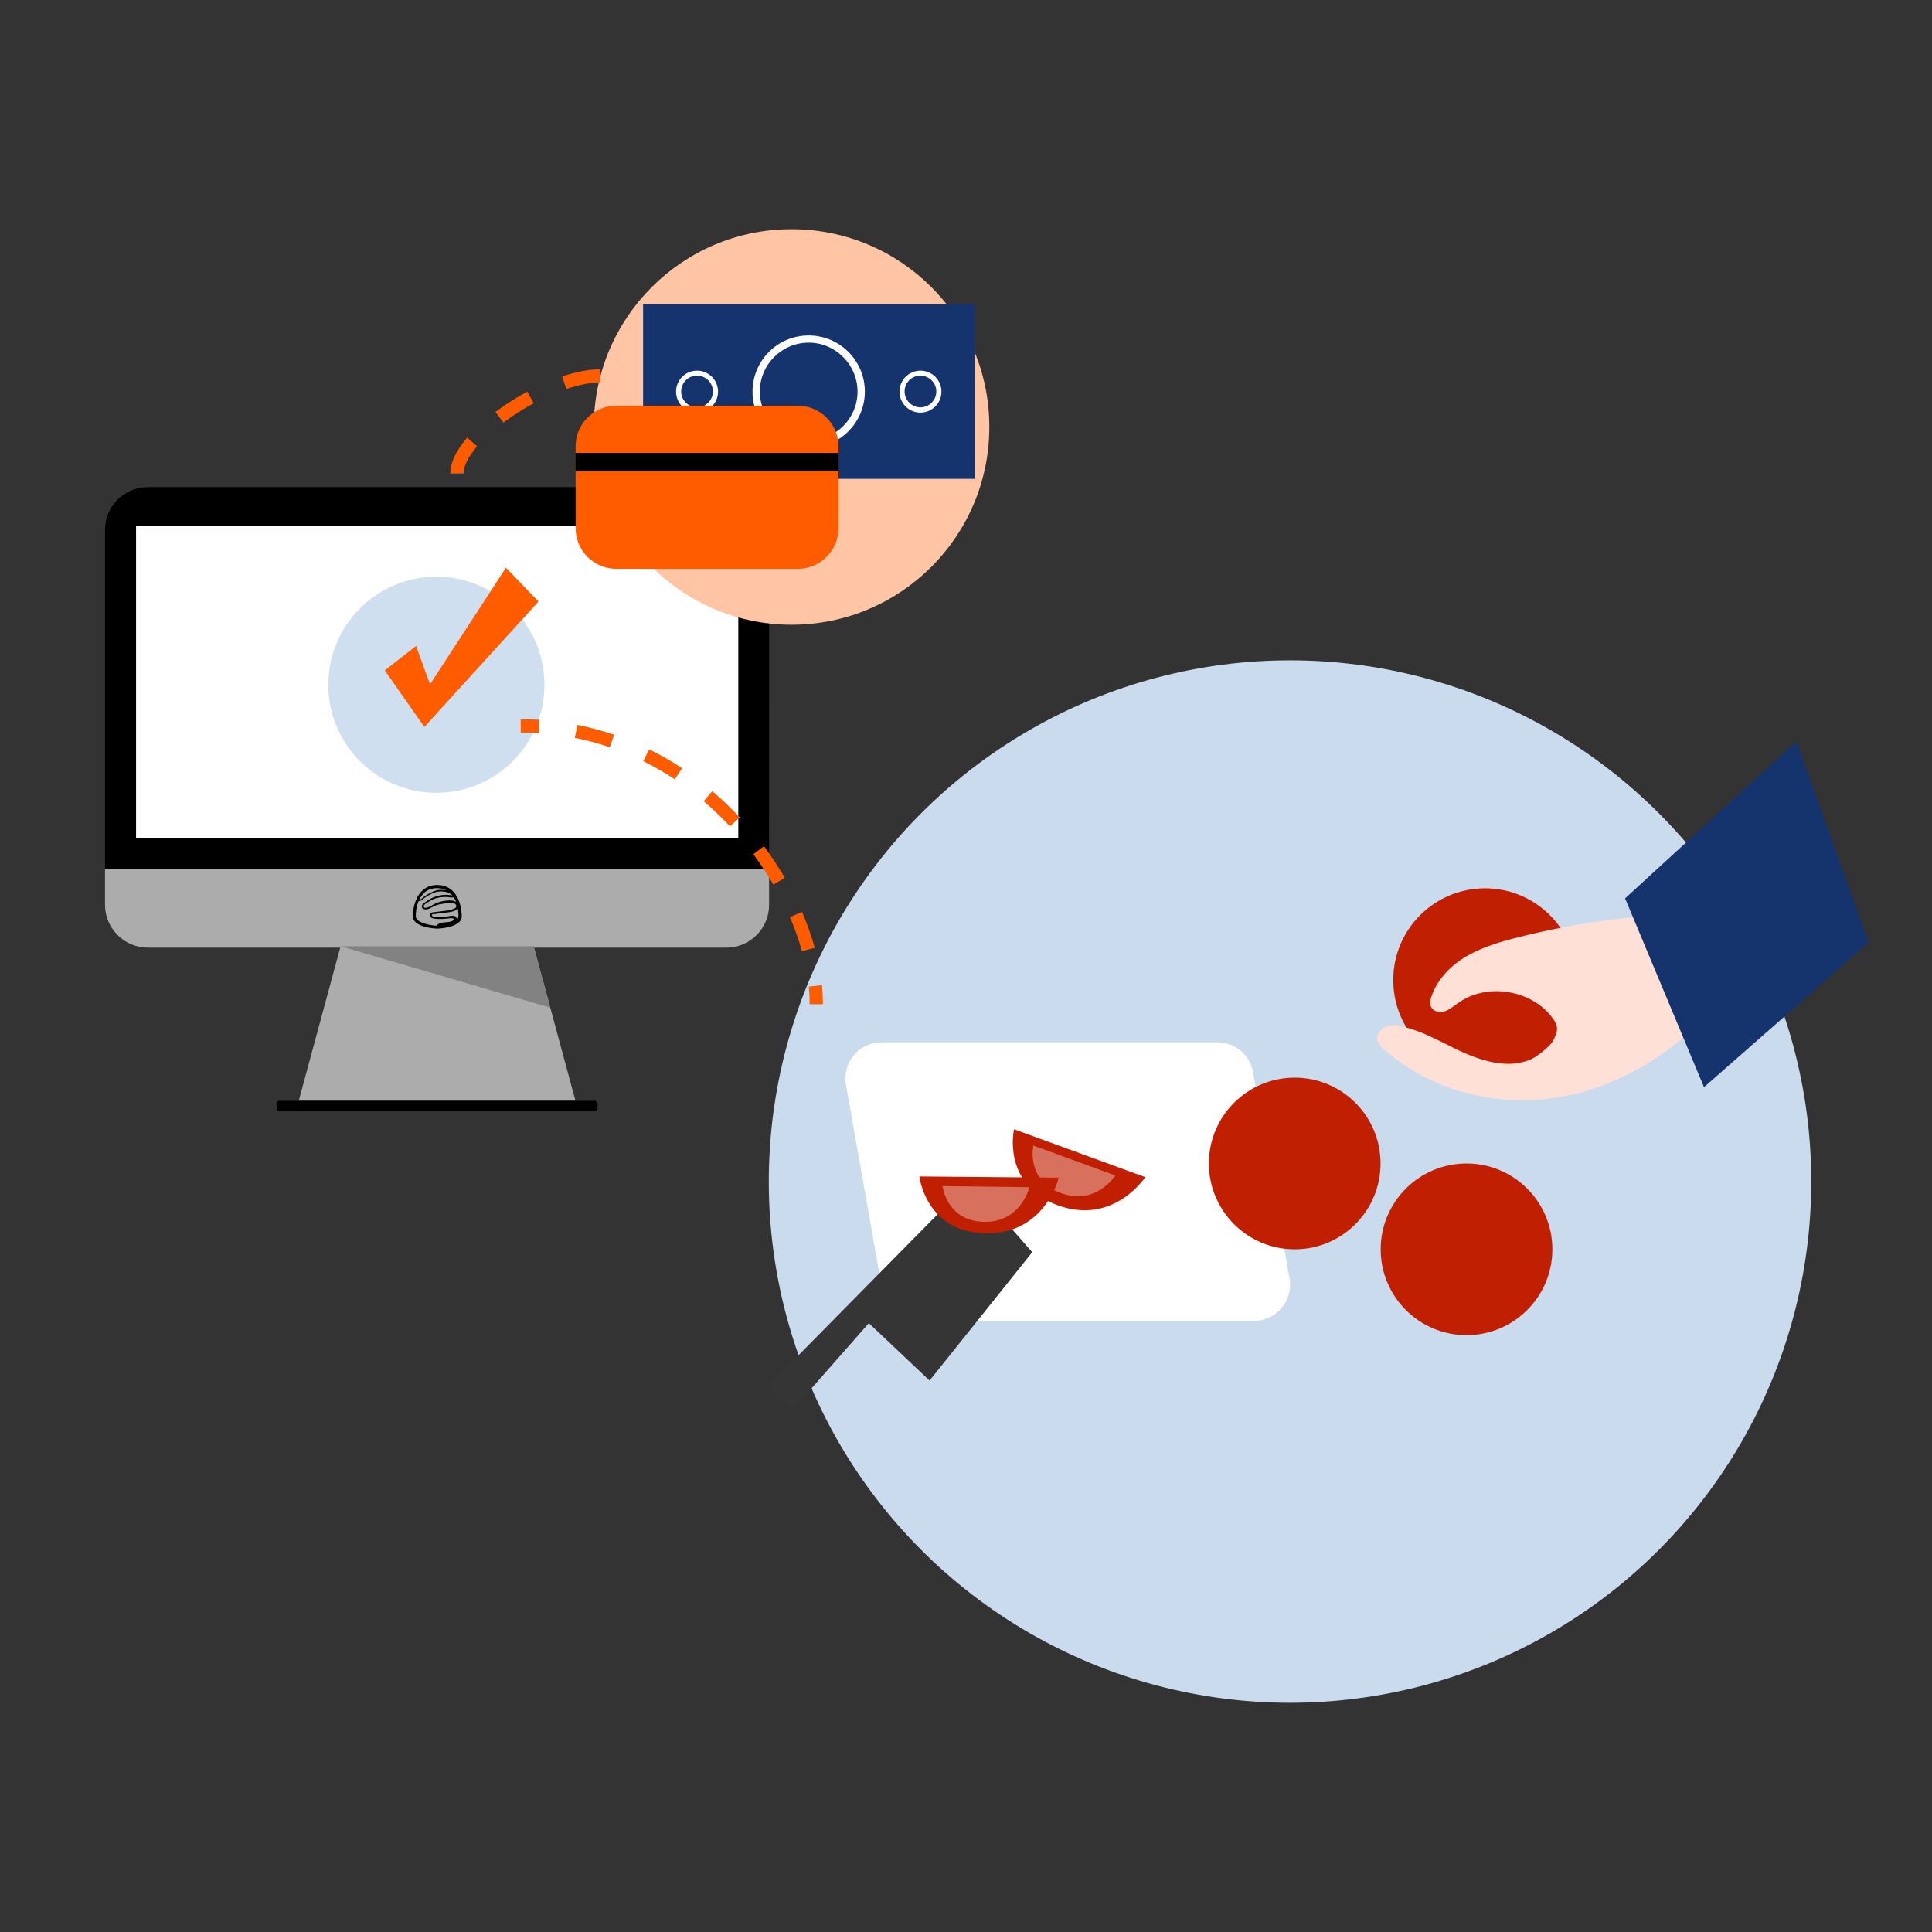
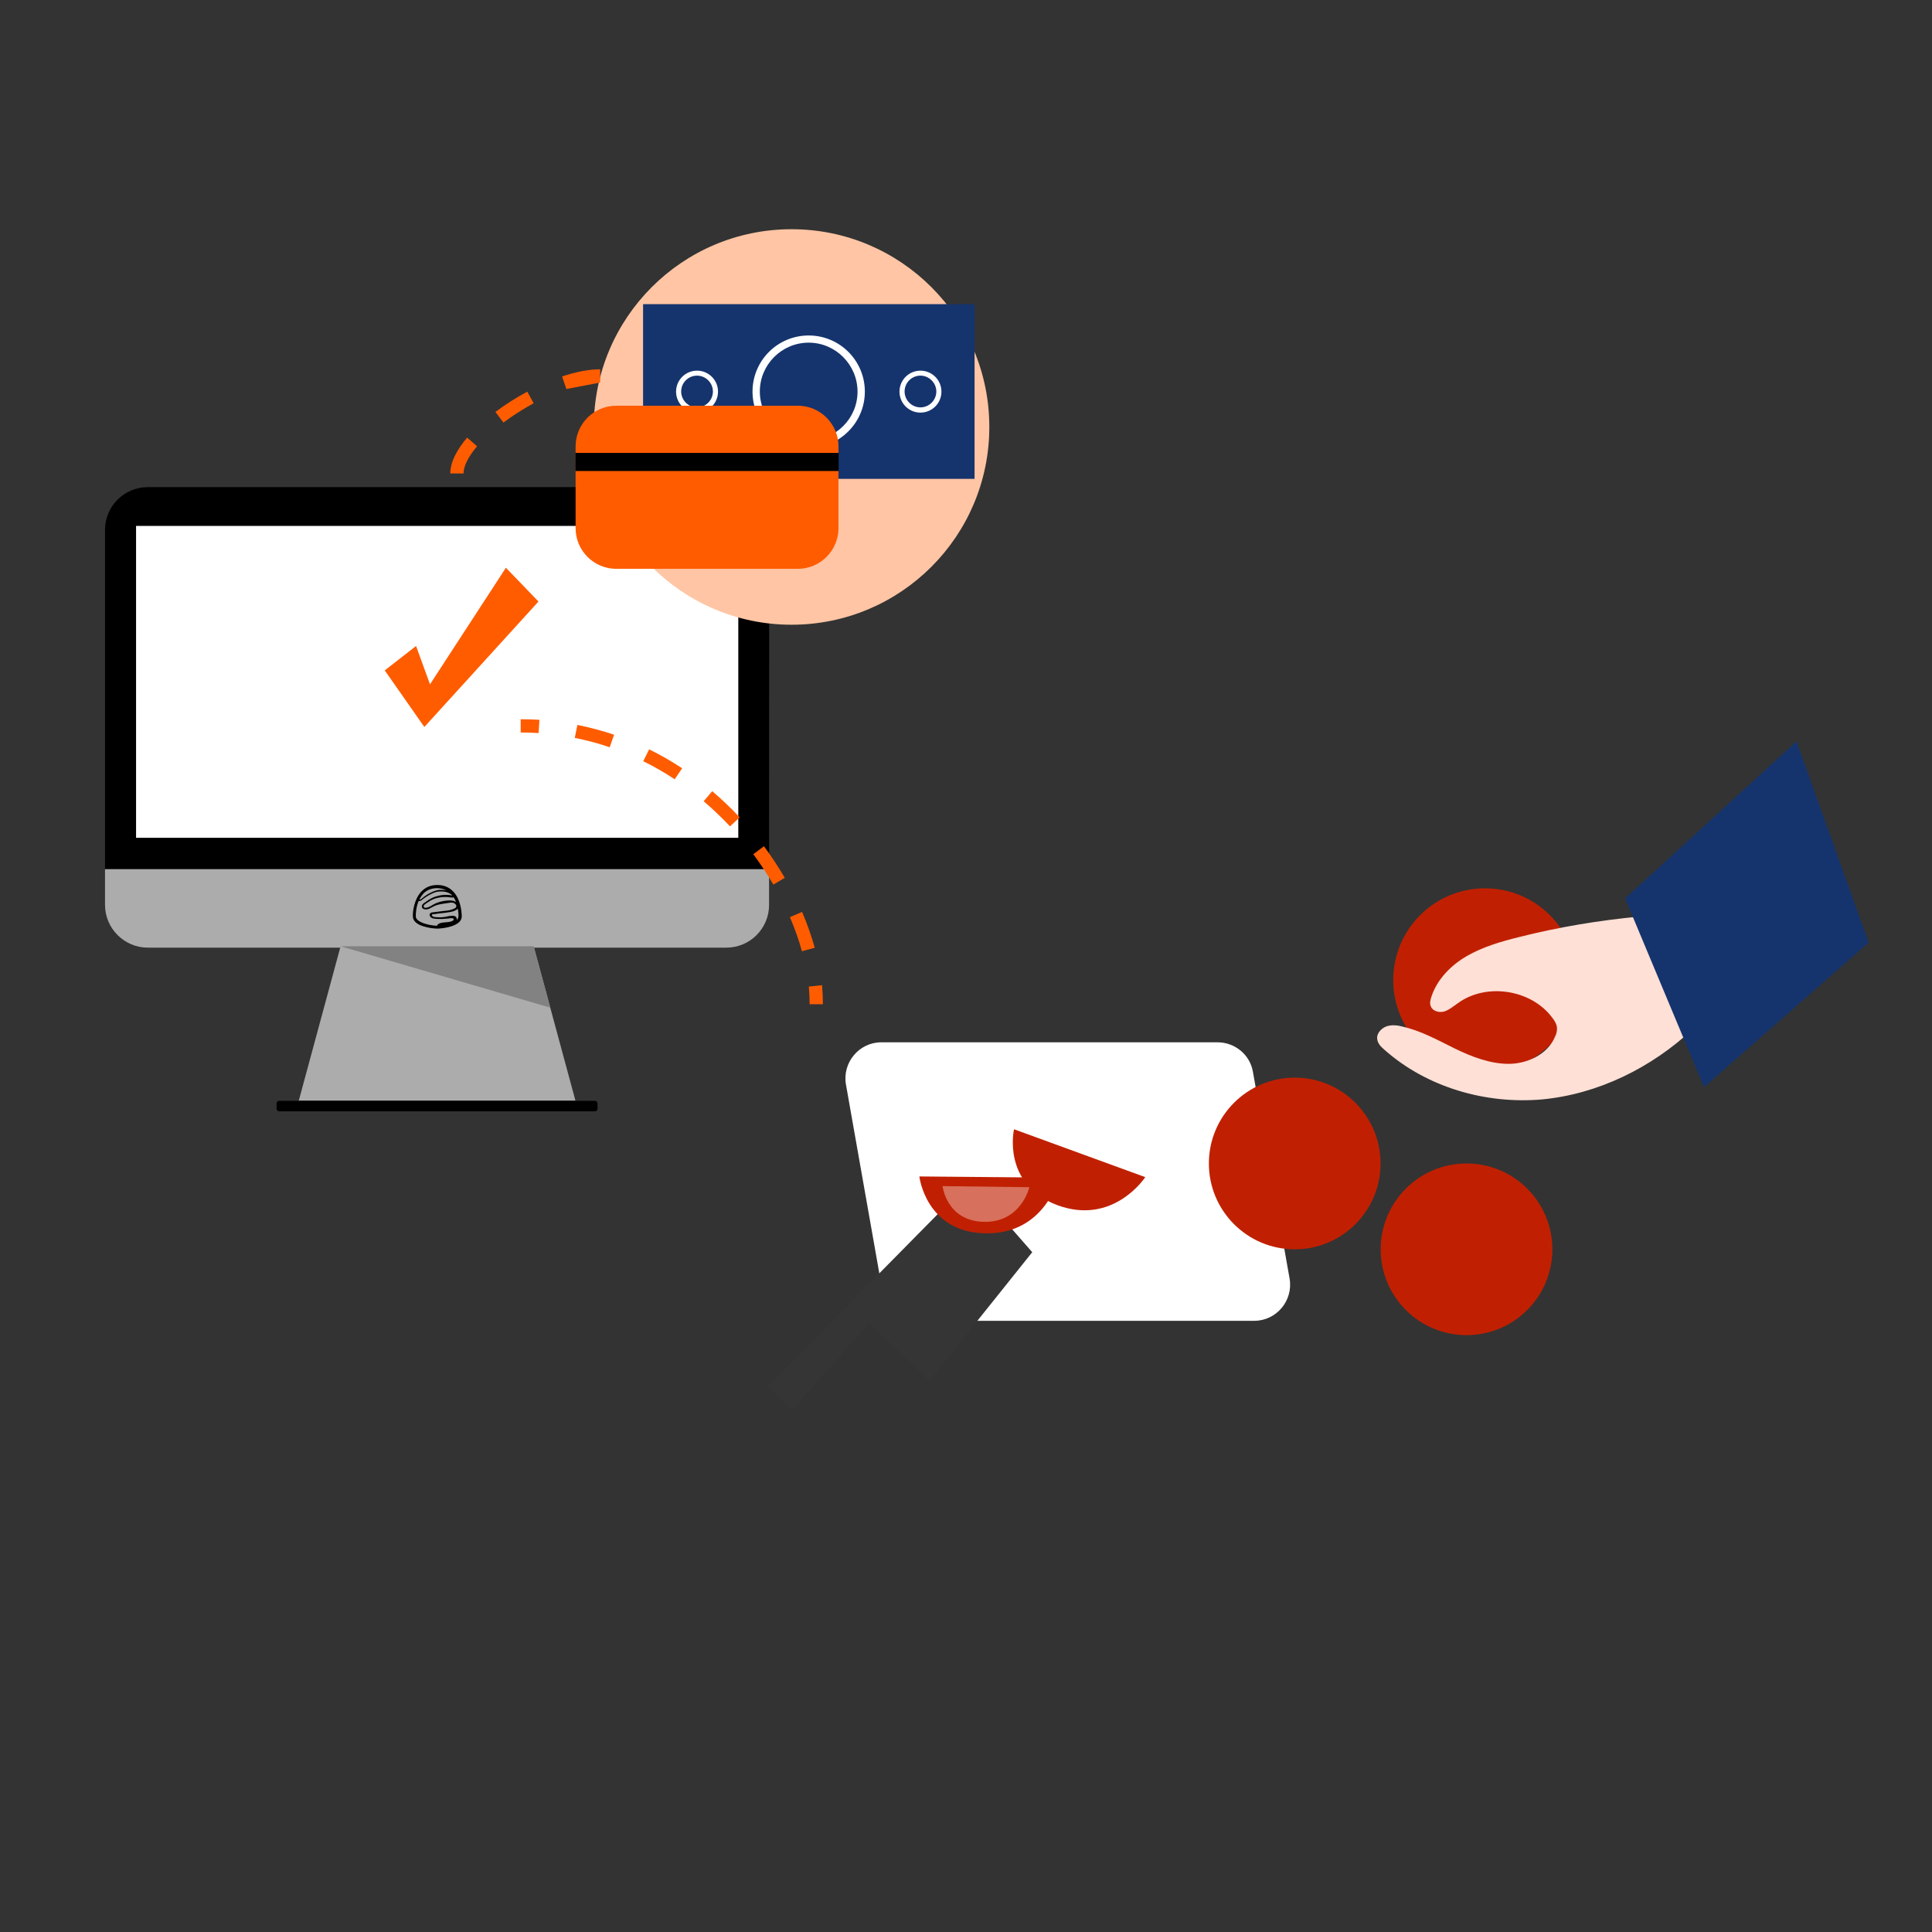
<svg xmlns="http://www.w3.org/2000/svg" id="Layer_1" x="0px" y="0px" viewBox="0 0 1400 1400" style="enable-background:new 0 0 1400 1400;" xml:space="preserve">
  <rect x="0" y="0" width="1400" height="1400" fill="#333333" stroke="none" />
  <style type="text/css">	.st0{fill:#ACACAC;}	.st1{fill:#FFFFFF;}	.st2{fill:#828282;}	.st3{fill:#D0DFEF;}	.st4{fill:#FF5C00;}	.st5{fill:#CADBED;}	.st6{fill:#C02001;}	.st7{fill:#FEE0D6;}	.st8{fill:#353535;}	.st9{fill:#D7705C;}	.st10{fill:#15346D;}	.st11{fill:#FFC5A4;}</style>
  <g>
    <g>
      <g>
        <g>
          <polygon class="st0" points="417,797.6 216.5,797.6 246.8,685.7 386.7,685.7     " />
          <path d="M431.1,805.3H202.3c-1.1,0-1.9-0.9-1.9-1.9v-3.8c0-1.1,0.9-1.9,1.9-1.9h228.8c1.1,0,1.9,0.9,1.9,1.9v3.8     C433.1,804.4,432.2,805.3,431.1,805.3z" />
          <path d="M557.4,384c0-17.1-13.8-31-31-31H107.1c-17.1,0-31,13.8-31,31V630h481.2L557.4,384L557.4,384z" />
          <path class="st0" d="M107.1,686.7h419.2c17.1,0,31-13.8,31-31v-25.9H76.1v25.9C76.1,672.8,90.1,686.7,107.1,686.7z" />
          <rect x="98.6" y="381.1" class="st1" width="436.4" height="226" />
          <g id="logos_00000011029419320833640200000001952615174484330943_">
            <path d="M328.5,646.1c-3-3.2-6.9-4.8-11.6-4.8s-8.6,1.6-11.6,4.8c-5.2,5.5-6.3,14.4-6.1,18.2c0.3,7.1,14.1,8.6,17.7,8.6      c3.6,0,17.4-1.5,17.7-8.6C334.6,660.4,333.7,651.6,328.5,646.1z M328.8,650.3c0.6,1.1,1.2,2.1,1.6,3.3c-0.9-0.5-1.8-0.9-2.8-1      c-0.7-0.1-1.6-0.1-2.3-0.1c-2.9,0.1-5.6,0.6-8.3,1.6c-2.2,0.7-4,2.1-6.1,3.1c-0.9,0.4-4,1.5-3.9-0.6c0.1-1.2,2.3-2.2,3.1-2.8      c2.3-1.7,5.1-2.9,8-3.4c2.4-0.4,5-0.6,7.5-0.2c0.3,0,0.5,0.1,0.9,0.1C327,650.3,328,650.5,328.8,650.3z M306.7,647.6      c2.6-2.7,6-4,10-4c2.4,0,4.7,0.5,6.7,1.6c-0.6-0.1-1.3-0.2-1.9-0.3c-1.2-0.1-2.3-0.1-3.5,0c-3,0.4-5.8,1.8-8.3,3.3      c-1.2,0.7-2.3,1.5-3.3,2.3c-0.4,0.4-1,0.9-1.5,1.2l0,0c-0.3,0.2-0.6,0.2-1,0C304.7,650.2,305.7,648.8,306.7,647.6z       M301.3,664.2c-0.1-2.4,0.3-7.1,2.1-11.4c0.2,0,0.3,0.1,0.5,0.1c0.9,0,1.6-0.5,2.2-1.1c1-0.7,1.8-1.4,2.8-2      c2.6-1.6,5.4-3.2,8.4-3.7c1.5-0.2,3-0.2,4.5,0c1.4,0.2,2.8,0.6,4,1.3c0.5,0.3,1.1,0.6,1.6,1.1c0.1,0.1,0.2,0.2,0.3,0.4l0,0      c-0.9-0.2-2-0.3-2.9-0.4h-0.2c-2.7-0.2-5.4,0.1-8,0.9c-2.9,0.7-5.2,2.1-7.6,3.8c-1.3,0.9-3.6,2-3.3,4c0.3,1.8,2.8,2,4,1.7      c2.2-0.5,4.2-2.2,6.4-2.9c2.9-1,6-1.2,8.8-1.7c1-0.2,1.9-0.3,3-0.2c0.2,0,0.3,0.1,0.5,0.1c0.7,0.2,1.3,0.6,1.8,1.2      c0.5,0.5,0.5,0.6,0.4,1.4c-0.1,0.9-0.4,1-1.1,1.4c-0.4,0.2-0.9,0.4-1.3,0.6c-2,0.9-4.4,1.1-6.5,1.3c-2.7,0.3-5.4,0.7-8.1,1      c-1.5,0.1-2.8,1-2.1,2.6c0.7,2.1,3.8,2.1,5.8,2.2c2.3,0.1,4.8,0,7.1-0.3h0.2c1-0.1,2-0.4,3.1-0.2c0.3,0,0.9,0.1,1,0.5      c0.4,1-1.2,1.6-1.8,1.8c-3,1-6.6,0.2-9.3,1.9c-0.4,0.2-0.7,0.6-0.9,1.2h-0.3C311.3,670.7,301.5,668.4,301.3,664.2z       M332.2,664.2c0,0.9-0.5,1.7-1.3,2.4c0-0.2,0.1-0.3,0.1-0.5c0-2.4-2.3-2.7-4.6-2.4c-1.3,0.1-2.4,0.4-3.2,0.6      c-2.3,0.5-5.1,0.5-7.6,0.3c-0.7-0.1-1.7-0.2-2.2-0.7c-1.1-1.2,0-1.5,0.9-1.5s1.6-0.1,2.4-0.3c3-0.4,6-0.6,8.8-1.1      c1-0.1,1.8-0.4,2.8-0.6c1.3-0.4,2.4-1,3.4-1.9C332.1,660.2,332.3,662.2,332.2,664.2L332.2,664.2z" />
          </g>
        </g>
        <polygon class="st2" points="246.8,685.7 398.8,730.2 386.7,685.7    " />
      </g>
-       <circle class="st3" cx="316.2" cy="496.2" r="78.3" />
      <polygon class="st4" points="278.8,485.8 307.5,526.8 390.2,435.9 366.6,411.4 311.6,495.9 301.5,468.1   " />
    </g>
    <g>
-       <circle class="st5" cx="934.8" cy="856.2" r="377.7" />
-     </g>
+       </g>
    <g>
      <g>
        <path class="st4" d="M390.3,531.2c-4.3-0.3-8.6-0.4-13-0.4v-9.6c4.6,0,9.2,0.1,13.6,0.4L390.3,531.2z" />
      </g>
      <g>
        <path class="st4" d="M581.1,689.3c-2.2-8.2-5.2-16.5-8.7-24.7l8.8-3.8c3.7,8.6,6.8,17.4,9.2,26L581.1,689.3z M560.4,641    c-4.4-7.6-9.3-14.9-14.5-22l7.7-5.8c5.4,7.3,10.5,15.1,15.1,22.9L560.4,641z M529,598.8c-6.1-6.4-12.5-12.6-19.1-18.2l6.2-7.3    c6.9,5.9,13.6,12.2,19.9,19L529,598.8z M488.9,564.7c-7.3-4.9-15-9.3-22.8-13.1l4.3-8.6c8.1,4,16.2,8.6,23.9,13.7L488.9,564.7z     M441.8,541.5c-8.3-2.9-16.8-5.1-25.3-6.8l1.9-9.4c8.9,1.8,17.9,4.2,26.6,7.1L441.8,541.5z" />
      </g>
      <g>
        <path class="st4" d="M596.3,727.7h-9.6c0-4.2-0.2-8.4-0.6-12.8l9.6-1C596.1,718.7,596.3,723.3,596.3,727.7z" />
      </g>
    </g>
    <g>
      <g>
        <circle class="st6" cx="1076.1" cy="710.2" r="66.5" />
      </g>
    </g>
    <g>
      <g>
        <g>
          <path class="st7" d="M1188.6,664.1c-29.7,2.8-59.4,7.7-88.1,15c-12.9,3.2-25.9,7-37.4,13.6s-21.7,16.8-25.9,29.7     c-0.7,2.1-1.4,4.9-0.3,7c1.4,3.5,6.3,4.6,9.8,3.5c3.5-1.1,6.6-3.8,9.8-6c20.7-15,53.1-9.8,68.2,10.4c1.7,2.1,3.2,4.6,3.5,7     s-0.3,4.9-1.4,7c-5.2,12.6-19.9,19.6-33.6,19.6c-13.6,0-26.9-5.2-39.2-11.2c-12.2-6-24.5-12.9-37.8-15.8     c-3.8-1.1-8.4-1.4-11.9,0c-3.5,1.4-7,5.2-6.3,9.1c0.3,3.2,2.8,5.6,5.2,7.7c30.8,27.3,73.4,39.5,114,36     c40.9-3.8,79.7-23.1,109.5-51c1.7-1.4,3.5-3.2,4.2-5.2c1.1-2.8,0-6.3-1.1-9.1c-5.2-15-10.1-30.5-15.3-45.5     c-3.8-11.2-9.1-24.2-20.2-27.6" />
        </g>
      </g>
    </g>
    <g>
      <g>
        <path class="st1" d="M665.1,957.1h243.8c16.1,0,28.3-14.7,25.6-30.5l-26.6-150c-2.1-12.2-12.9-21.3-25.6-21.3H638.6    c-16.1,0-28.3,14.7-25.6,30.5l26.5,150C641.7,948,652.6,957.1,665.1,957.1z" />
      </g>
    </g>
    <g>
      <g>
        <polygon class="st8" points="703,856 556.4,1004.6 574.3,1021.7 629.6,958.8 673.6,1000.4 748,907.4    " />
      </g>
    </g>
    <g>
      <g>
        <circle class="st6" cx="1062.7" cy="905.3" r="62.2" />
      </g>
    </g>
    <g>
      <g>
        <circle class="st6" cx="938.2" cy="843.1" r="62.2" />
      </g>
    </g>
    <g>
      <g>
        <g>
          <path class="st6" d="M734.8,818.3c0,0-9.1,39.5,31.1,54.9c40.9,15.3,64-20.2,64-20.2L734.8,818.3z" />
        </g>
      </g>
      <g>
        <g>
-           <path class="st9" d="M748.8,830.1c0,0-5.6,24.8,19.6,34.3c25.6,9.8,39.8-12.6,39.8-12.6L748.8,830.1z" />
-         </g>
+           </g>
      </g>
    </g>
    <g>
      <g>
        <g>
          <path class="st6" d="M666.2,852.5c0,0,4.6,40.3,47.5,41.2c43.7,1.1,53.5-40.3,53.5-40.3L666.2,852.5z" />
        </g>
      </g>
      <g>
        <g>
          <path class="st9" d="M683,859.5c0,0,2.8,25.1,29.7,25.9c27.3,0.7,33.2-25.1,33.2-25.1L683,859.5z" />
        </g>
      </g>
    </g>
    <g>
      <polygon class="st10" points="1301.8,537.2 1177.6,651 1234.8,787.8 1354.1,683   " />
    </g>
    <g>
      <circle class="st11" cx="573.6" cy="309.4" r="143.3" />
      <rect x="466" y="220.4" class="st10" width="240.2" height="126.6" />
      <g>
        <g>
          <path class="st1" d="M586,324.5c-22.5,0-40.7-18.2-40.7-40.7s18.2-40.7,40.7-40.7c22.5,0,40.7,18.2,40.7,40.7     C626.7,306.2,608.5,324.5,586,324.5z M586,248.3c-19.5,0-35.4,15.9-35.4,35.4c0,19.5,15.9,35.4,35.4,35.4     c19.5,0,35.4-15.8,35.4-35.3S605.5,248.3,586,248.3z" />
        </g>
        <g>
          <path class="st1" d="M667,299c-8.4,0-15.2-6.8-15.2-15.2s6.8-15.2,15.2-15.2s15.2,6.8,15.2,15.2S675.4,299,667,299z M667,272.2     c-6.4,0-11.5,5.2-11.5,11.5s5.2,11.5,11.5,11.5s11.5-5.2,11.5-11.5S673.2,272.2,667,272.2z" />
        </g>
        <g>
          <path class="st1" d="M505.1,299c-8.4,0-15.2-6.8-15.2-15.2s6.8-15.2,15.2-15.2c8.4,0,15.2,6.8,15.2,15.2S513.5,299,505.1,299z      M505.1,272.2c-6.4,0-11.5,5.2-11.5,11.5s5.2,11.5,11.5,11.5c6.3,0,11.5-5.2,11.5-11.5S511.4,272.2,505.1,272.2z" />
        </g>
      </g>
      <path class="st4" d="M578.1,412.2H446.6c-16.3,0-29.5-13.2-29.5-29.5v-59.2c0-16.3,13.2-29.5,29.5-29.5h131.5   c16.3,0,29.5,13.2,29.5,29.5v59.2C607.6,398.9,594.4,412.2,578.1,412.2z" />
      <rect x="417" y="328.2" width="190.7" height="13.1" />
    </g>
    <g>
-       <path class="st4" d="M335.9,343.1h-9.6c0-7.8,4.2-16.5,12.2-26l7.2,6.3C339.4,330.9,335.9,337.7,335.9,343.1z M364.8,306.2   l-5.8-7.7c7.1-5.3,14.9-10.3,23.1-14.7l4.6,8.4C378.9,296.5,371.6,301.1,364.8,306.2z M410.4,281.9l-3.1-9.1   c10.2-3.4,19.6-5.2,27.6-5.2v9.6C427.8,277.2,419.6,278.8,410.4,281.9z" />
+       <path class="st4" d="M335.9,343.1h-9.6c0-7.8,4.2-16.5,12.2-26l7.2,6.3C339.4,330.9,335.9,337.7,335.9,343.1z M364.8,306.2   l-5.8-7.7c7.1-5.3,14.9-10.3,23.1-14.7l4.6,8.4C378.9,296.5,371.6,301.1,364.8,306.2z M410.4,281.9l-3.1-9.1   c10.2-3.4,19.6-5.2,27.6-5.2v9.6z" />
    </g>
  </g>
</svg>